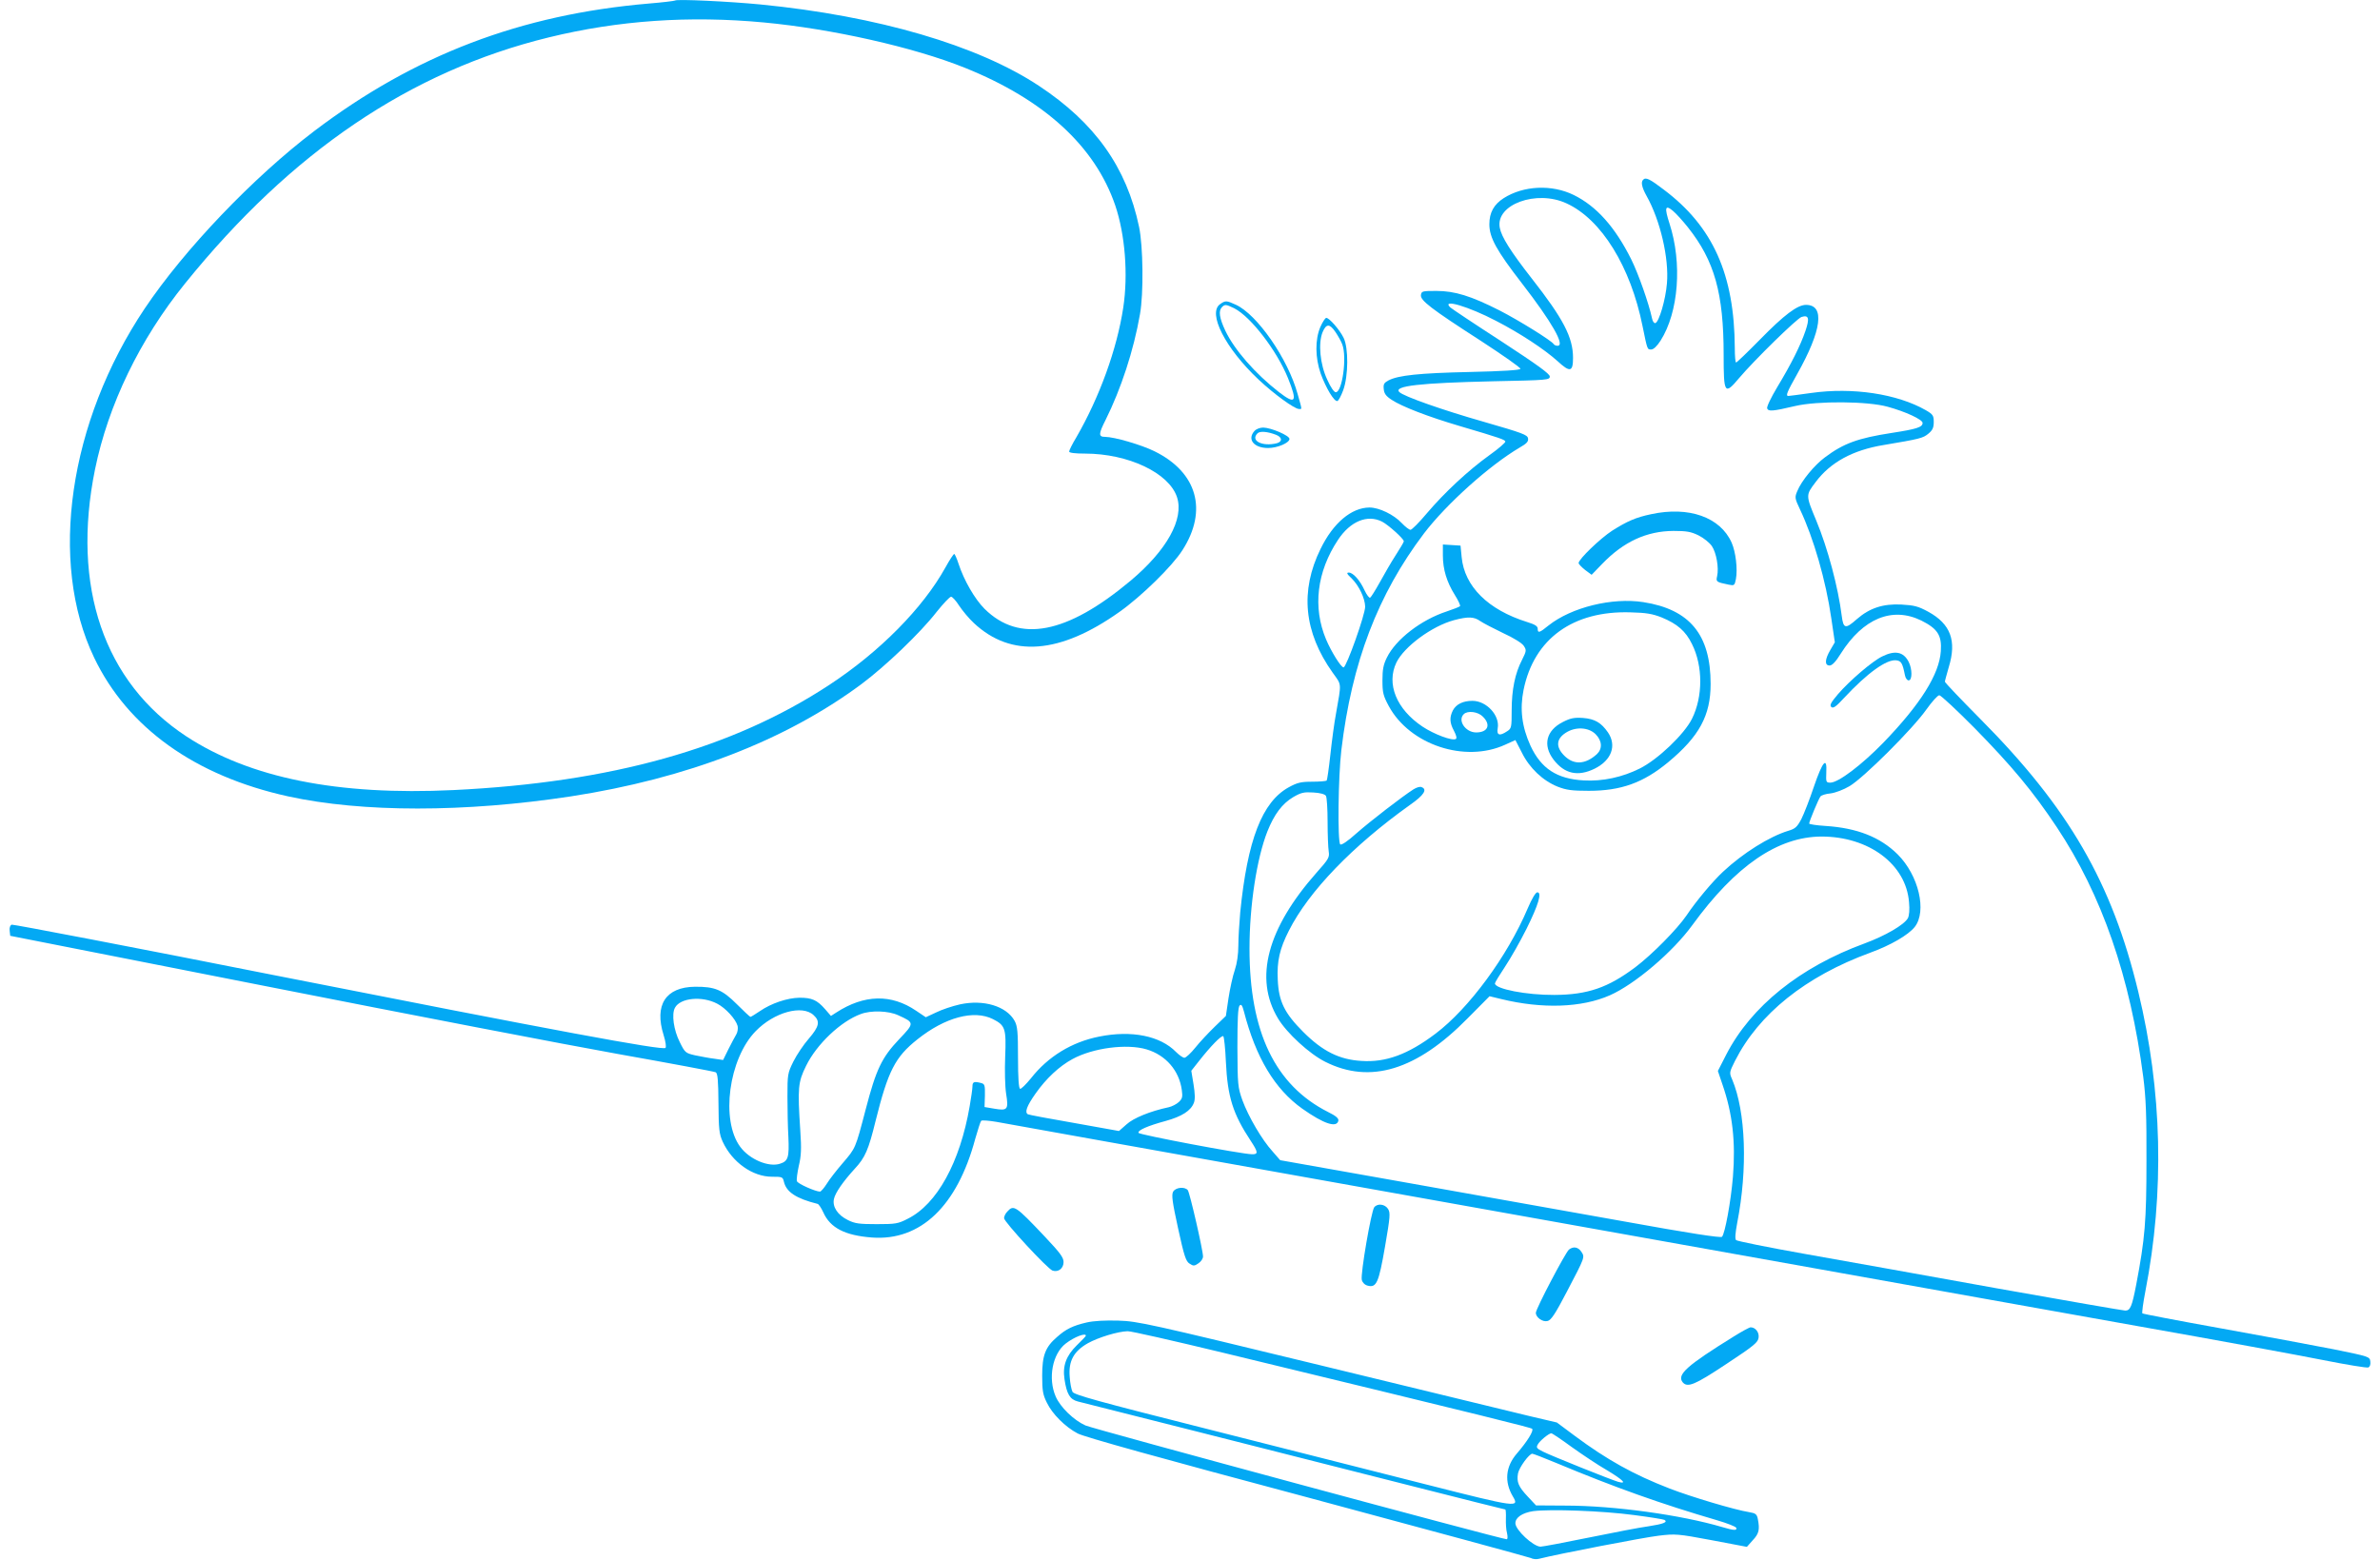
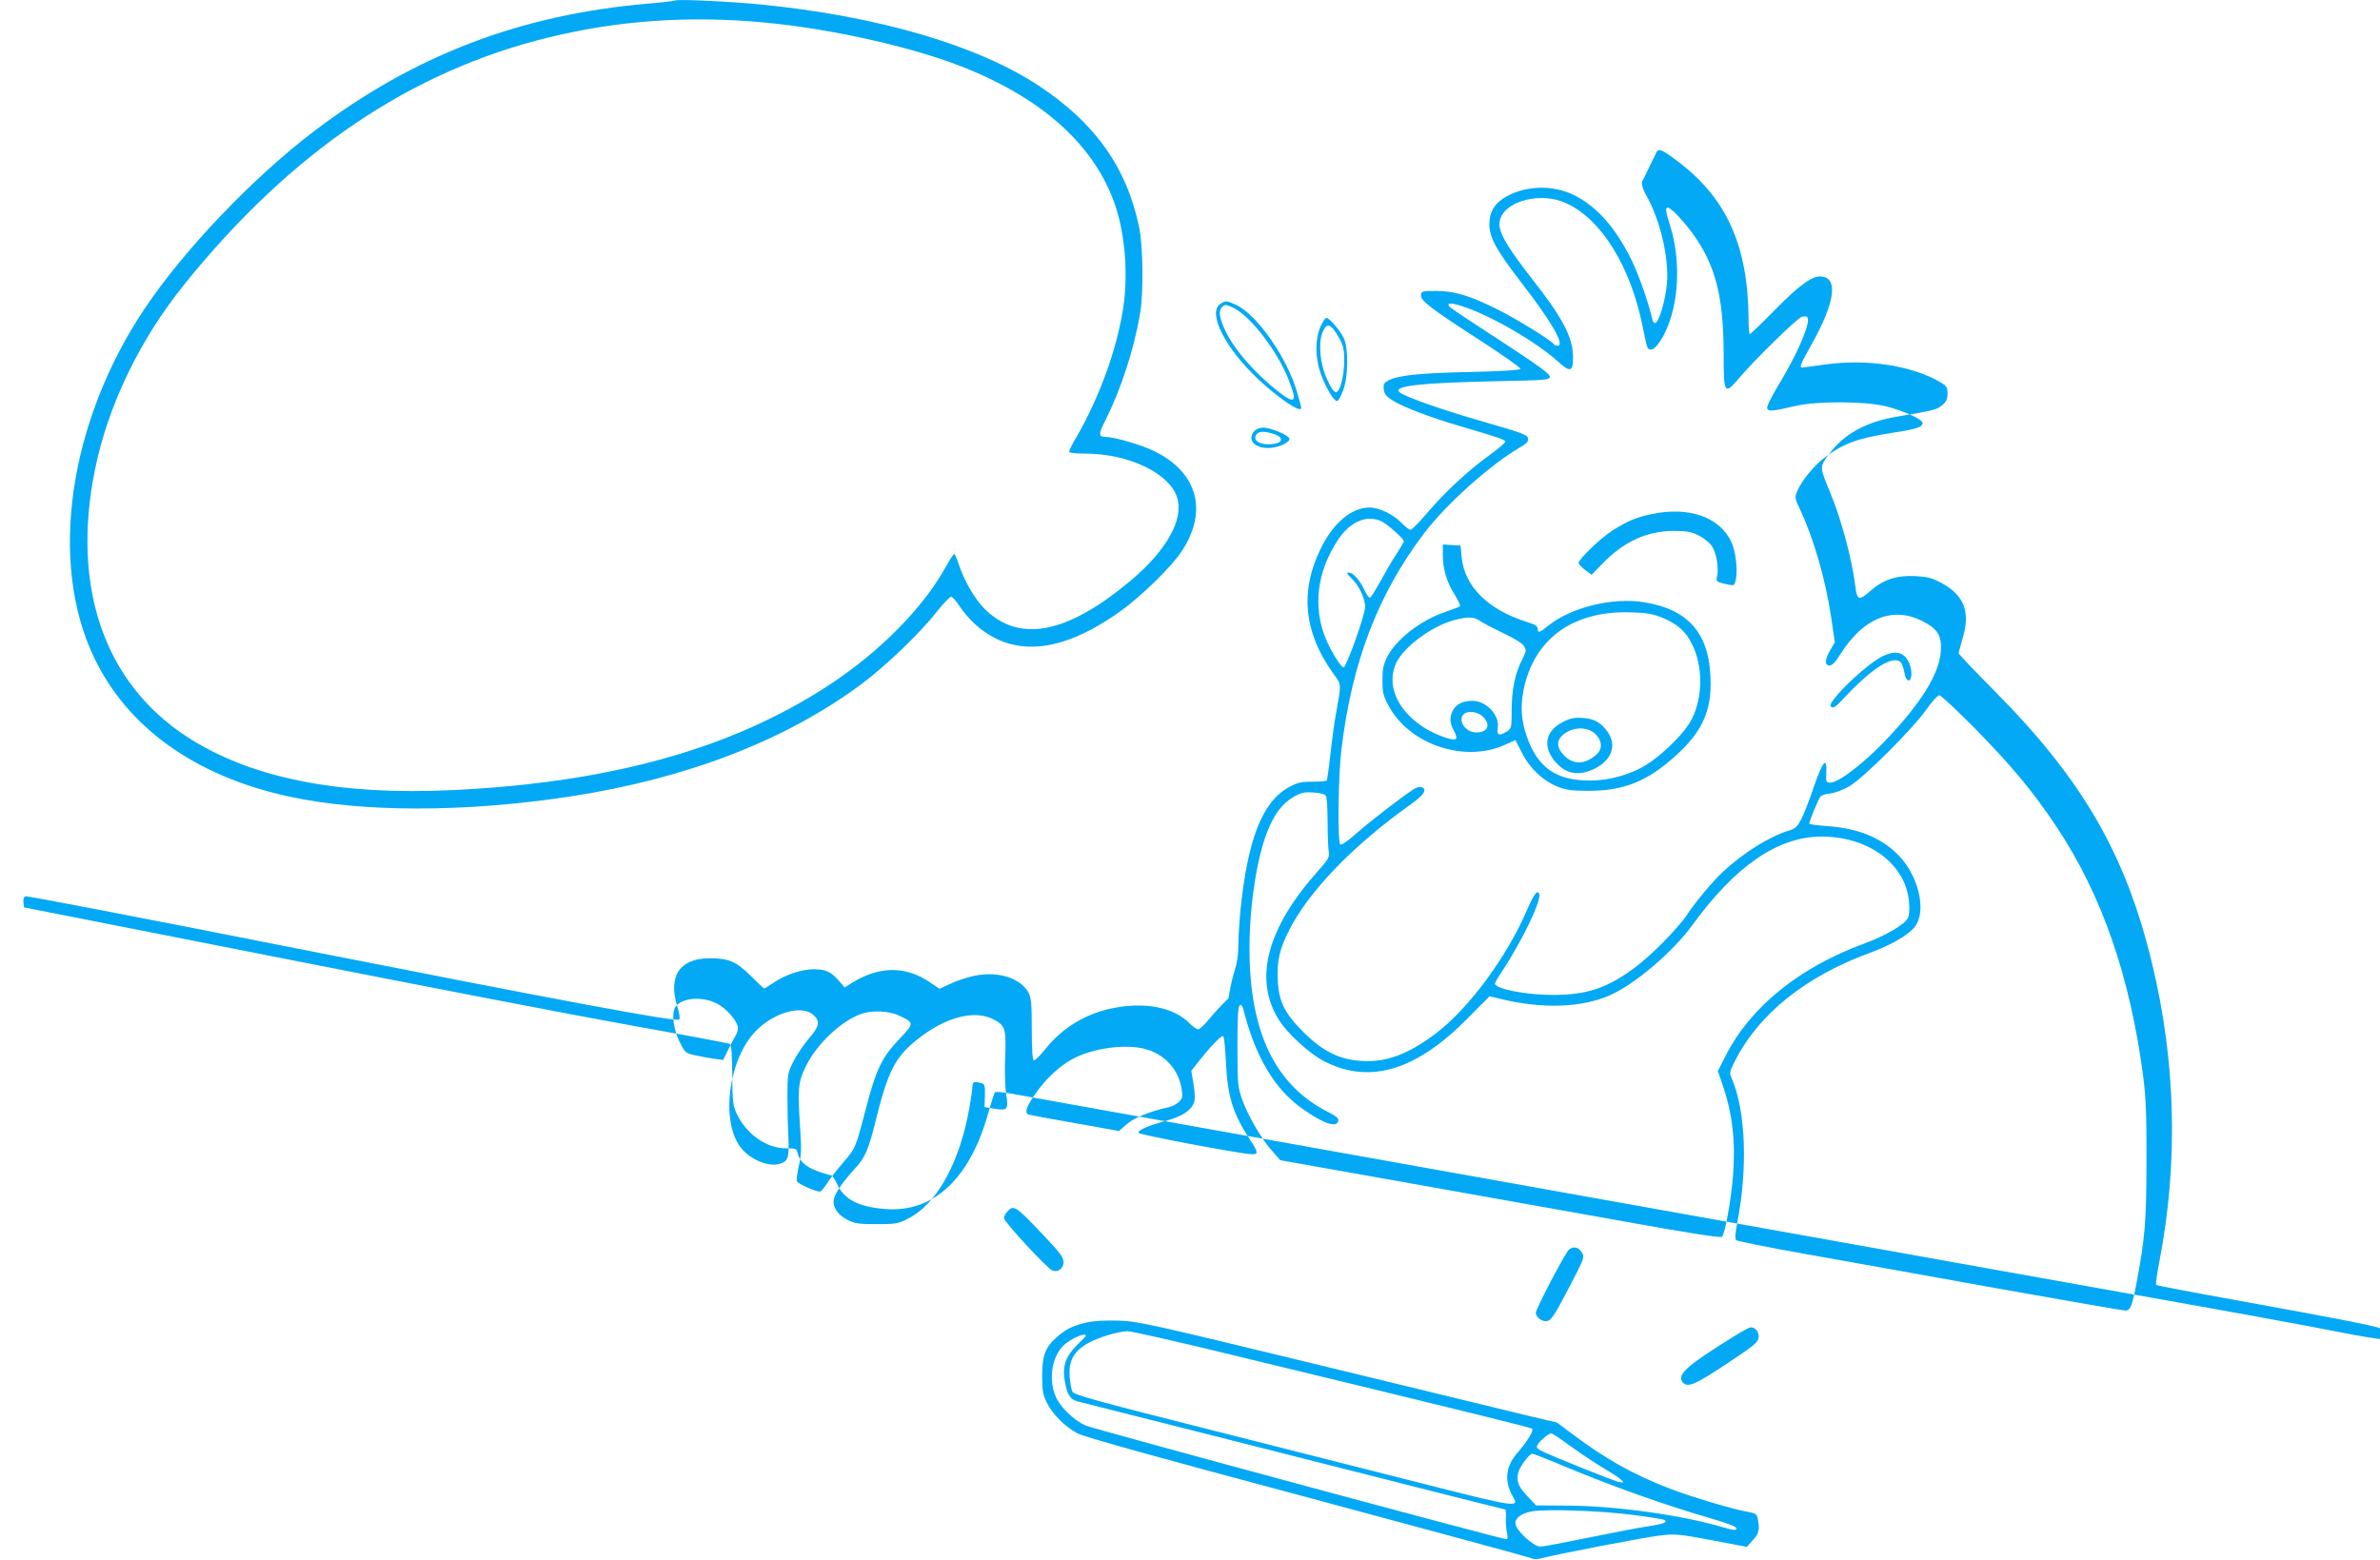
<svg xmlns="http://www.w3.org/2000/svg" version="1.0" width="1280pt" height="839pt" viewBox="0 0 1280 839" preserveAspectRatio="xMidYMid meet">
  <g transform="translate(0,839) scale(0.1,-0.1)" fill="#03a9f4" stroke="none">
    <path d="M3630 8387 c-3 -2 -66 -10 -140 -16 -689 -59 -1259 -276 -1800 -686 -328 -249 -698 -636 -912 -955 -408 -610 -518 -1363 -272 -1877 180 -377 543 -637 1044 -747 398 -87 950 -87 1520 0 623 96 1155 301 1563 604 130 97 317 276 404 388 36 45 71 82 78 82 7 0 27 -22 44 -49 18 -27 53 -69 79 -93 200 -187 462 -167 782 60 119 84 285 247 339 332 138 214 80 419 -149 532 -70 35 -218 78 -267 78 -36 0 -35 16 3 91 83 167 151 373 185 569 20 111 17 366 -5 470 -67 320 -237 559 -538 758 -329 218 -867 376 -1498 438 -165 16 -452 30 -460 21z m480 -118 c363 -34 805 -133 1080 -244 425 -171 699 -421 808 -740 53 -157 70 -372 43 -550 -34 -224 -128 -482 -252 -697 -22 -36 -39 -71 -39 -77 0 -7 31 -11 85 -11 233 0 452 -104 495 -234 39 -118 -55 -287 -251 -451 -342 -286 -597 -335 -784 -150 -53 53 -111 154 -140 243 -9 28 -20 52 -23 52 -4 0 -25 -32 -47 -72 -122 -220 -354 -454 -623 -631 -521 -343 -1175 -526 -2023 -567 -622 -30 -1095 65 -1437 289 -443 291 -619 806 -491 1436 71 347 241 700 485 1001 572 708 1211 1141 1956 1323 372 91 755 118 1158 80z" />
-     <path d="M8837 7423 c-13 -12 -7 -41 18 -86 74 -131 122 -337 110 -472 -7 -86 -42 -206 -62 -213 -7 -2 -15 9 -18 25 -18 83 -73 239 -112 318 -87 174 -187 286 -309 346 -118 58 -270 51 -377 -17 -53 -34 -77 -78 -77 -140 0 -72 38 -141 175 -318 161 -208 234 -336 192 -336 -9 0 -18 4 -21 9 -12 19 -186 127 -291 181 -154 78 -241 105 -340 105 -75 0 -80 -1 -83 -22 -4 -29 53 -73 323 -247 118 -77 214 -144 212 -150 -2 -7 -94 -13 -273 -17 -273 -6 -383 -18 -436 -45 -24 -13 -29 -20 -26 -47 2 -24 12 -38 43 -58 54 -36 197 -91 363 -140 224 -66 245 -74 248 -84 2 -5 -37 -39 -85 -73 -114 -82 -241 -200 -337 -313 -41 -49 -81 -89 -88 -89 -7 0 -28 16 -47 36 -43 46 -122 84 -174 84 -97 -1 -195 -83 -263 -223 -111 -226 -90 -447 65 -665 50 -70 48 -50 18 -222 -9 -47 -22 -145 -30 -219 -8 -73 -17 -136 -20 -140 -4 -3 -39 -6 -78 -6 -61 0 -80 -5 -126 -30 -143 -79 -222 -282 -261 -674 -5 -57 -10 -137 -10 -177 0 -47 -7 -96 -19 -132 -11 -31 -26 -100 -34 -152 l-14 -95 -60 -58 c-33 -32 -80 -82 -104 -112 -24 -30 -51 -55 -59 -55 -8 0 -28 14 -45 31 -85 87 -239 118 -413 83 -148 -29 -276 -108 -367 -224 -27 -33 -53 -59 -59 -57 -7 3 -11 59 -11 168 0 138 -3 169 -18 197 -44 80 -168 117 -295 89 -40 -9 -97 -28 -127 -43 l-56 -26 -52 35 c-134 91 -279 88 -430 -10 l-28 -18 -32 37 c-43 49 -71 61 -137 61 -66 -1 -152 -30 -213 -72 -25 -17 -48 -31 -51 -31 -3 0 -36 31 -73 68 -78 78 -118 95 -226 94 -157 -2 -219 -98 -168 -260 11 -35 15 -64 10 -69 -15 -15 -604 95 -2103 391 -770 153 -1405 274 -1413 272 -9 -4 -13 -17 -11 -33 l3 -27 1380 -272 c759 -150 1610 -314 1890 -364 281 -50 516 -94 524 -98 11 -6 14 -43 15 -167 1 -141 4 -165 23 -207 51 -110 160 -188 265 -188 55 0 58 -1 64 -27 13 -55 65 -90 181 -119 6 -1 20 -22 31 -46 37 -83 116 -124 262 -135 261 -19 458 169 555 531 14 49 28 93 32 97 5 4 42 1 83 -6 41 -8 820 -147 1730 -310 910 -163 2105 -377 2655 -475 550 -99 1342 -240 1760 -315 418 -74 863 -156 988 -181 126 -25 235 -43 244 -40 9 4 13 16 11 32 -3 26 -6 27 -198 66 -107 21 -381 72 -609 113 -228 41 -416 77 -419 80 -3 3 4 56 16 118 104 534 91 1079 -38 1612 -142 588 -373 988 -852 1470 -103 104 -188 193 -188 198 0 5 10 40 21 79 43 141 10 231 -110 297 -55 30 -76 35 -145 39 -99 5 -171 -19 -239 -78 -62 -55 -73 -53 -82 18 -19 152 -75 363 -137 512 -57 137 -57 136 -3 207 79 106 200 172 365 199 196 33 212 37 241 61 23 19 29 33 29 63 0 34 -4 41 -42 63 -153 88 -394 125 -618 93 -63 -9 -118 -16 -122 -16 -16 0 -7 21 47 117 133 236 151 373 48 373 -46 0 -117 -53 -248 -187 -67 -68 -124 -123 -128 -123 -4 0 -7 35 -7 78 -2 395 -117 653 -382 852 -76 58 -97 68 -111 53z m-412 -127 c188 -86 345 -341 409 -661 26 -127 25 -125 46 -125 13 0 31 17 51 48 97 153 117 416 48 629 -28 86 -24 104 18 69 18 -15 54 -55 81 -89 143 -180 192 -355 192 -685 0 -210 5 -219 83 -126 82 97 311 321 336 329 39 12 44 -7 21 -75 -27 -79 -76 -177 -152 -303 -34 -57 -57 -105 -54 -114 7 -17 28 -16 151 13 120 28 390 26 497 -4 96 -26 188 -69 188 -87 0 -23 -31 -33 -167 -54 -181 -28 -258 -56 -358 -131 -56 -41 -127 -127 -149 -182 -14 -33 -14 -38 15 -99 73 -154 139 -383 168 -585 l19 -129 -24 -41 c-30 -51 -32 -84 -4 -84 13 0 33 20 60 64 120 190 277 254 433 178 88 -44 111 -80 105 -165 -8 -124 -109 -285 -310 -493 -116 -119 -241 -214 -284 -214 -23 0 -24 3 -22 53 5 90 -19 64 -66 -73 -23 -69 -54 -148 -68 -176 -23 -43 -33 -52 -70 -63 -102 -31 -244 -120 -351 -220 -55 -51 -145 -158 -197 -236 -51 -74 -184 -209 -275 -278 -147 -110 -256 -148 -435 -149 -150 -1 -320 32 -320 62 0 5 25 46 55 91 30 45 82 137 115 203 64 129 84 196 58 196 -9 0 -29 -33 -52 -87 -109 -257 -316 -538 -495 -673 -148 -112 -268 -156 -399 -147 -119 7 -209 52 -313 156 -101 101 -132 164 -137 281 -5 99 10 166 60 264 107 212 344 457 651 676 76 53 95 84 62 96 -8 4 -27 -2 -43 -12 -61 -39 -232 -171 -306 -236 -49 -44 -82 -66 -88 -60 -15 15 -11 364 6 507 56 471 196 837 444 1165 122 160 353 367 516 463 37 21 47 32 44 49 -3 19 -30 29 -238 89 -218 62 -432 137 -454 160 -34 33 112 49 504 58 295 6 305 7 305 26 0 14 -66 62 -262 190 -144 93 -268 176 -274 182 -48 48 100 4 247 -73 130 -67 260 -153 330 -216 68 -63 84 -59 84 17 0 110 -52 210 -222 427 -114 146 -163 224 -172 273 -24 125 198 206 359 131z m-992 -1712 c33 -17 117 -92 117 -106 0 -4 -20 -38 -44 -75 -24 -37 -62 -103 -85 -145 -24 -43 -47 -80 -52 -83 -5 -3 -18 14 -30 39 -25 55 -62 96 -85 96 -14 0 -10 -8 16 -32 39 -39 71 -106 72 -151 1 -41 -101 -327 -116 -327 -14 0 -66 84 -94 150 -73 173 -50 364 64 536 66 100 158 138 237 98z m3187 -1111 c199 -203 313 -339 442 -533 242 -364 395 -805 465 -1345 14 -110 18 -207 17 -450 0 -323 -8 -418 -55 -665 -23 -119 -32 -140 -59 -140 -10 0 -322 54 -692 120 -370 67 -835 150 -1032 185 -198 35 -364 69 -369 74 -7 7 -4 39 6 93 57 291 46 597 -27 771 -16 36 -16 38 15 100 128 253 380 455 727 582 110 40 205 95 240 139 66 85 21 277 -92 390 -94 93 -218 142 -388 153 -48 3 -88 9 -88 13 0 11 51 134 61 146 5 6 29 14 54 16 25 3 70 20 102 39 75 44 340 308 413 412 30 42 61 77 70 77 8 0 94 -80 190 -177z m-3489 -364 c5 -8 9 -70 9 -139 0 -69 3 -141 6 -160 5 -32 0 -41 -66 -115 -265 -300 -336 -568 -207 -783 47 -79 170 -192 255 -234 241 -121 491 -45 765 234 l118 119 62 -15 c221 -54 433 -47 585 20 134 59 339 233 444 378 233 320 460 475 694 476 255 0 455 -149 471 -353 4 -40 1 -72 -6 -86 -20 -36 -122 -95 -233 -136 -347 -127 -610 -338 -744 -598 l-45 -88 25 -74 c54 -156 71 -308 56 -495 -11 -133 -43 -307 -59 -323 -7 -7 -181 20 -523 82 -282 50 -814 145 -1183 211 l-670 119 -40 46 c-58 63 -131 189 -163 276 -25 71 -26 82 -27 286 0 150 3 215 12 224 9 9 14 1 23 -32 64 -248 166 -418 314 -523 116 -82 186 -105 194 -64 2 12 -14 26 -55 46 -285 144 -423 430 -423 879 0 232 39 485 96 630 37 93 80 150 139 185 43 25 58 28 108 25 37 -2 62 -9 68 -18z m-3274 -1118 c45 -23 100 -83 110 -120 3 -13 0 -33 -7 -45 -7 -12 -26 -47 -42 -79 l-29 -59 -48 7 c-26 3 -72 12 -102 18 -52 12 -55 14 -83 71 -33 65 -45 151 -26 185 28 53 145 65 227 22z m519 -62 c36 -33 30 -61 -26 -126 -28 -32 -65 -87 -83 -123 -31 -63 -32 -69 -32 -190 0 -69 2 -165 5 -215 5 -111 -1 -131 -45 -145 -61 -20 -164 23 -214 91 -106 143 -62 473 83 622 99 102 251 144 312 86z m454 0 c89 -40 89 -42 6 -129 -94 -99 -124 -162 -180 -377 -56 -214 -54 -208 -124 -290 -32 -37 -71 -87 -85 -110 -15 -24 -32 -43 -37 -43 -24 0 -119 42 -124 56 -3 8 2 45 10 82 13 54 15 91 8 192 -15 228 -12 259 31 346 57 117 187 240 294 279 55 21 149 18 201 -6z m510 -21 c67 -34 72 -51 66 -203 -3 -72 -1 -159 5 -198 14 -86 8 -93 -63 -81 l-53 9 2 62 c1 55 -1 62 -20 67 -38 10 -47 7 -47 -18 0 -13 -7 -61 -15 -107 -52 -302 -176 -527 -333 -605 -52 -27 -66 -29 -167 -29 -94 0 -117 3 -155 22 -55 27 -84 71 -75 113 7 34 50 95 112 163 56 60 74 102 112 257 67 269 105 344 225 439 149 119 304 160 406 109z m1253 -230 c9 -189 38 -280 133 -424 41 -62 42 -74 7 -73 -57 1 -607 105 -610 115 -5 14 50 38 146 64 87 24 136 55 152 98 7 17 6 50 -2 99 l-12 73 41 52 c62 79 121 140 131 134 4 -3 11 -65 14 -138z m-426 67 c103 -31 175 -114 189 -219 5 -36 3 -46 -16 -64 -13 -12 -37 -24 -54 -28 -99 -21 -190 -58 -227 -92 l-41 -36 -240 43 c-133 23 -245 44 -250 47 -18 11 -6 44 41 111 57 81 127 147 199 186 110 60 292 84 399 52z" />
+     <path d="M8837 7423 c-13 -12 -7 -41 18 -86 74 -131 122 -337 110 -472 -7 -86 -42 -206 -62 -213 -7 -2 -15 9 -18 25 -18 83 -73 239 -112 318 -87 174 -187 286 -309 346 -118 58 -270 51 -377 -17 -53 -34 -77 -78 -77 -140 0 -72 38 -141 175 -318 161 -208 234 -336 192 -336 -9 0 -18 4 -21 9 -12 19 -186 127 -291 181 -154 78 -241 105 -340 105 -75 0 -80 -1 -83 -22 -4 -29 53 -73 323 -247 118 -77 214 -144 212 -150 -2 -7 -94 -13 -273 -17 -273 -6 -383 -18 -436 -45 -24 -13 -29 -20 -26 -47 2 -24 12 -38 43 -58 54 -36 197 -91 363 -140 224 -66 245 -74 248 -84 2 -5 -37 -39 -85 -73 -114 -82 -241 -200 -337 -313 -41 -49 -81 -89 -88 -89 -7 0 -28 16 -47 36 -43 46 -122 84 -174 84 -97 -1 -195 -83 -263 -223 -111 -226 -90 -447 65 -665 50 -70 48 -50 18 -222 -9 -47 -22 -145 -30 -219 -8 -73 -17 -136 -20 -140 -4 -3 -39 -6 -78 -6 -61 0 -80 -5 -126 -30 -143 -79 -222 -282 -261 -674 -5 -57 -10 -137 -10 -177 0 -47 -7 -96 -19 -132 -11 -31 -26 -100 -34 -152 c-33 -32 -80 -82 -104 -112 -24 -30 -51 -55 -59 -55 -8 0 -28 14 -45 31 -85 87 -239 118 -413 83 -148 -29 -276 -108 -367 -224 -27 -33 -53 -59 -59 -57 -7 3 -11 59 -11 168 0 138 -3 169 -18 197 -44 80 -168 117 -295 89 -40 -9 -97 -28 -127 -43 l-56 -26 -52 35 c-134 91 -279 88 -430 -10 l-28 -18 -32 37 c-43 49 -71 61 -137 61 -66 -1 -152 -30 -213 -72 -25 -17 -48 -31 -51 -31 -3 0 -36 31 -73 68 -78 78 -118 95 -226 94 -157 -2 -219 -98 -168 -260 11 -35 15 -64 10 -69 -15 -15 -604 95 -2103 391 -770 153 -1405 274 -1413 272 -9 -4 -13 -17 -11 -33 l3 -27 1380 -272 c759 -150 1610 -314 1890 -364 281 -50 516 -94 524 -98 11 -6 14 -43 15 -167 1 -141 4 -165 23 -207 51 -110 160 -188 265 -188 55 0 58 -1 64 -27 13 -55 65 -90 181 -119 6 -1 20 -22 31 -46 37 -83 116 -124 262 -135 261 -19 458 169 555 531 14 49 28 93 32 97 5 4 42 1 83 -6 41 -8 820 -147 1730 -310 910 -163 2105 -377 2655 -475 550 -99 1342 -240 1760 -315 418 -74 863 -156 988 -181 126 -25 235 -43 244 -40 9 4 13 16 11 32 -3 26 -6 27 -198 66 -107 21 -381 72 -609 113 -228 41 -416 77 -419 80 -3 3 4 56 16 118 104 534 91 1079 -38 1612 -142 588 -373 988 -852 1470 -103 104 -188 193 -188 198 0 5 10 40 21 79 43 141 10 231 -110 297 -55 30 -76 35 -145 39 -99 5 -171 -19 -239 -78 -62 -55 -73 -53 -82 18 -19 152 -75 363 -137 512 -57 137 -57 136 -3 207 79 106 200 172 365 199 196 33 212 37 241 61 23 19 29 33 29 63 0 34 -4 41 -42 63 -153 88 -394 125 -618 93 -63 -9 -118 -16 -122 -16 -16 0 -7 21 47 117 133 236 151 373 48 373 -46 0 -117 -53 -248 -187 -67 -68 -124 -123 -128 -123 -4 0 -7 35 -7 78 -2 395 -117 653 -382 852 -76 58 -97 68 -111 53z m-412 -127 c188 -86 345 -341 409 -661 26 -127 25 -125 46 -125 13 0 31 17 51 48 97 153 117 416 48 629 -28 86 -24 104 18 69 18 -15 54 -55 81 -89 143 -180 192 -355 192 -685 0 -210 5 -219 83 -126 82 97 311 321 336 329 39 12 44 -7 21 -75 -27 -79 -76 -177 -152 -303 -34 -57 -57 -105 -54 -114 7 -17 28 -16 151 13 120 28 390 26 497 -4 96 -26 188 -69 188 -87 0 -23 -31 -33 -167 -54 -181 -28 -258 -56 -358 -131 -56 -41 -127 -127 -149 -182 -14 -33 -14 -38 15 -99 73 -154 139 -383 168 -585 l19 -129 -24 -41 c-30 -51 -32 -84 -4 -84 13 0 33 20 60 64 120 190 277 254 433 178 88 -44 111 -80 105 -165 -8 -124 -109 -285 -310 -493 -116 -119 -241 -214 -284 -214 -23 0 -24 3 -22 53 5 90 -19 64 -66 -73 -23 -69 -54 -148 -68 -176 -23 -43 -33 -52 -70 -63 -102 -31 -244 -120 -351 -220 -55 -51 -145 -158 -197 -236 -51 -74 -184 -209 -275 -278 -147 -110 -256 -148 -435 -149 -150 -1 -320 32 -320 62 0 5 25 46 55 91 30 45 82 137 115 203 64 129 84 196 58 196 -9 0 -29 -33 -52 -87 -109 -257 -316 -538 -495 -673 -148 -112 -268 -156 -399 -147 -119 7 -209 52 -313 156 -101 101 -132 164 -137 281 -5 99 10 166 60 264 107 212 344 457 651 676 76 53 95 84 62 96 -8 4 -27 -2 -43 -12 -61 -39 -232 -171 -306 -236 -49 -44 -82 -66 -88 -60 -15 15 -11 364 6 507 56 471 196 837 444 1165 122 160 353 367 516 463 37 21 47 32 44 49 -3 19 -30 29 -238 89 -218 62 -432 137 -454 160 -34 33 112 49 504 58 295 6 305 7 305 26 0 14 -66 62 -262 190 -144 93 -268 176 -274 182 -48 48 100 4 247 -73 130 -67 260 -153 330 -216 68 -63 84 -59 84 17 0 110 -52 210 -222 427 -114 146 -163 224 -172 273 -24 125 198 206 359 131z m-992 -1712 c33 -17 117 -92 117 -106 0 -4 -20 -38 -44 -75 -24 -37 -62 -103 -85 -145 -24 -43 -47 -80 -52 -83 -5 -3 -18 14 -30 39 -25 55 -62 96 -85 96 -14 0 -10 -8 16 -32 39 -39 71 -106 72 -151 1 -41 -101 -327 -116 -327 -14 0 -66 84 -94 150 -73 173 -50 364 64 536 66 100 158 138 237 98z m3187 -1111 c199 -203 313 -339 442 -533 242 -364 395 -805 465 -1345 14 -110 18 -207 17 -450 0 -323 -8 -418 -55 -665 -23 -119 -32 -140 -59 -140 -10 0 -322 54 -692 120 -370 67 -835 150 -1032 185 -198 35 -364 69 -369 74 -7 7 -4 39 6 93 57 291 46 597 -27 771 -16 36 -16 38 15 100 128 253 380 455 727 582 110 40 205 95 240 139 66 85 21 277 -92 390 -94 93 -218 142 -388 153 -48 3 -88 9 -88 13 0 11 51 134 61 146 5 6 29 14 54 16 25 3 70 20 102 39 75 44 340 308 413 412 30 42 61 77 70 77 8 0 94 -80 190 -177z m-3489 -364 c5 -8 9 -70 9 -139 0 -69 3 -141 6 -160 5 -32 0 -41 -66 -115 -265 -300 -336 -568 -207 -783 47 -79 170 -192 255 -234 241 -121 491 -45 765 234 l118 119 62 -15 c221 -54 433 -47 585 20 134 59 339 233 444 378 233 320 460 475 694 476 255 0 455 -149 471 -353 4 -40 1 -72 -6 -86 -20 -36 -122 -95 -233 -136 -347 -127 -610 -338 -744 -598 l-45 -88 25 -74 c54 -156 71 -308 56 -495 -11 -133 -43 -307 -59 -323 -7 -7 -181 20 -523 82 -282 50 -814 145 -1183 211 l-670 119 -40 46 c-58 63 -131 189 -163 276 -25 71 -26 82 -27 286 0 150 3 215 12 224 9 9 14 1 23 -32 64 -248 166 -418 314 -523 116 -82 186 -105 194 -64 2 12 -14 26 -55 46 -285 144 -423 430 -423 879 0 232 39 485 96 630 37 93 80 150 139 185 43 25 58 28 108 25 37 -2 62 -9 68 -18z m-3274 -1118 c45 -23 100 -83 110 -120 3 -13 0 -33 -7 -45 -7 -12 -26 -47 -42 -79 l-29 -59 -48 7 c-26 3 -72 12 -102 18 -52 12 -55 14 -83 71 -33 65 -45 151 -26 185 28 53 145 65 227 22z m519 -62 c36 -33 30 -61 -26 -126 -28 -32 -65 -87 -83 -123 -31 -63 -32 -69 -32 -190 0 -69 2 -165 5 -215 5 -111 -1 -131 -45 -145 -61 -20 -164 23 -214 91 -106 143 -62 473 83 622 99 102 251 144 312 86z m454 0 c89 -40 89 -42 6 -129 -94 -99 -124 -162 -180 -377 -56 -214 -54 -208 -124 -290 -32 -37 -71 -87 -85 -110 -15 -24 -32 -43 -37 -43 -24 0 -119 42 -124 56 -3 8 2 45 10 82 13 54 15 91 8 192 -15 228 -12 259 31 346 57 117 187 240 294 279 55 21 149 18 201 -6z m510 -21 c67 -34 72 -51 66 -203 -3 -72 -1 -159 5 -198 14 -86 8 -93 -63 -81 l-53 9 2 62 c1 55 -1 62 -20 67 -38 10 -47 7 -47 -18 0 -13 -7 -61 -15 -107 -52 -302 -176 -527 -333 -605 -52 -27 -66 -29 -167 -29 -94 0 -117 3 -155 22 -55 27 -84 71 -75 113 7 34 50 95 112 163 56 60 74 102 112 257 67 269 105 344 225 439 149 119 304 160 406 109z m1253 -230 c9 -189 38 -280 133 -424 41 -62 42 -74 7 -73 -57 1 -607 105 -610 115 -5 14 50 38 146 64 87 24 136 55 152 98 7 17 6 50 -2 99 l-12 73 41 52 c62 79 121 140 131 134 4 -3 11 -65 14 -138z m-426 67 c103 -31 175 -114 189 -219 5 -36 3 -46 -16 -64 -13 -12 -37 -24 -54 -28 -99 -21 -190 -58 -227 -92 l-41 -36 -240 43 c-133 23 -245 44 -250 47 -18 11 -6 44 41 111 57 81 127 147 199 186 110 60 292 84 399 52z" />
    <path d="M8880 5624 c-81 -17 -128 -37 -210 -89 -63 -41 -180 -153 -180 -174 0 -5 16 -22 35 -37 l35 -26 57 59 c115 119 238 176 383 177 71 0 94 -4 135 -24 28 -14 60 -40 72 -58 24 -36 38 -116 28 -161 -7 -31 -5 -32 62 -46 30 -6 32 -5 39 30 10 54 -1 146 -23 196 -61 137 -230 197 -433 153z" />
    <path d="M7760 5402 c0 -75 21 -143 64 -212 19 -30 32 -58 28 -61 -4 -4 -36 -16 -71 -28 -138 -45 -274 -150 -322 -248 -19 -38 -24 -64 -24 -123 0 -66 4 -82 34 -138 113 -209 410 -307 626 -208 l55 25 35 -68 c41 -83 113 -151 193 -183 47 -18 76 -22 167 -22 173 0 293 43 427 154 167 139 228 251 228 421 0 265 -112 401 -362 440 -168 26 -386 -28 -509 -125 -50 -41 -59 -43 -59 -18 0 14 -15 23 -57 36 -211 66 -337 192 -352 349 l-6 62 -47 3 -48 3 0 -59z m1176 -333 c85 -35 130 -74 164 -144 59 -118 59 -282 0 -401 -41 -83 -183 -219 -281 -268 -94 -47 -200 -70 -302 -64 -144 8 -229 64 -286 187 -46 101 -58 196 -37 300 56 275 266 427 576 417 84 -2 117 -8 166 -27z m-975 -20 c16 -11 72 -40 124 -65 55 -25 101 -54 110 -68 15 -23 15 -27 -9 -75 -38 -73 -56 -162 -56 -272 0 -92 -1 -98 -25 -113 -40 -27 -57 -21 -50 17 12 68 -60 147 -136 147 -51 0 -87 -18 -105 -51 -19 -38 -18 -67 6 -111 12 -23 16 -39 10 -43 -19 -12 -117 25 -179 66 -141 94 -196 230 -141 345 42 86 191 196 310 228 76 20 107 19 141 -5z m14 -514 c45 -44 27 -85 -36 -85 -57 0 -101 64 -67 98 21 21 77 14 103 -13z" />
    <path d="M8405 4506 c-89 -45 -109 -124 -50 -202 59 -77 131 -93 221 -49 91 45 120 124 72 195 -37 53 -71 73 -135 78 -47 3 -67 -1 -108 -22z m176 -65 c36 -36 38 -79 7 -108 -62 -56 -124 -59 -175 -8 -46 46 -44 89 6 122 52 35 123 32 162 -6z" />
    <path d="M10123 4859 c-54 -26 -176 -131 -238 -203 -38 -45 -46 -59 -36 -69 10 -9 25 1 69 49 125 134 228 208 280 202 27 -3 34 -15 47 -80 3 -16 12 -28 20 -28 20 0 20 61 0 100 -28 54 -73 63 -142 29z" />
    <path d="M6562 6754 c-69 -48 28 -238 208 -407 82 -77 192 -157 216 -157 17 0 18 -9 -7 80 -52 190 -218 429 -333 481 -50 23 -56 23 -84 3z m77 -23 c89 -46 228 -227 288 -375 52 -129 42 -145 -49 -75 -128 100 -239 227 -288 330 -32 68 -38 107 -18 127 16 16 22 15 67 -7z" />
    <path d="M7101 6631 c-29 -68 -28 -165 2 -251 28 -77 73 -153 90 -147 6 2 20 28 31 58 28 76 29 228 2 282 -21 43 -77 107 -93 107 -6 0 -20 -22 -32 -49z m82 -28 c14 -21 31 -51 36 -66 26 -68 0 -257 -35 -257 -9 0 -28 27 -46 68 -39 83 -49 196 -25 255 20 47 38 47 70 0z" />
    <path d="M6747 6072 c-41 -45 -4 -92 73 -92 51 0 115 28 115 49 0 18 -98 60 -141 61 -18 0 -38 -8 -47 -18z m116 -21 c33 -13 35 -36 5 -45 -78 -20 -145 13 -105 53 13 13 53 10 100 -8z" />
-     <path d="M6309 1979 c-9 -18 -4 -55 27 -197 32 -147 42 -177 61 -189 21 -14 26 -14 48 1 14 9 25 25 25 37 0 33 -71 343 -82 357 -17 20 -66 15 -79 -9z" />
-     <path d="M7391 1896 c-16 -19 -75 -360 -67 -391 4 -15 16 -27 32 -31 47 -12 59 15 93 211 28 162 29 181 16 202 -17 26 -56 31 -74 9z" />
    <path d="M5417 1872 c-10 -10 -17 -26 -17 -35 0 -20 235 -274 261 -282 31 -10 59 12 59 46 0 25 -19 50 -101 137 -158 167 -167 173 -202 134z" />
    <path d="M8438 1668 c-19 -16 -178 -318 -178 -340 0 -25 37 -51 63 -44 19 4 42 39 104 158 98 187 97 185 78 214 -17 26 -43 31 -67 12z" />
    <path d="M5844 1276 c-73 -17 -111 -35 -159 -78 -63 -54 -80 -99 -80 -208 0 -81 4 -103 25 -145 29 -61 99 -131 166 -166 32 -18 449 -134 1233 -343 651 -175 1193 -322 1204 -327 10 -6 31 -8 45 -4 97 25 564 115 642 124 91 11 103 10 285 -24 l190 -36 32 36 c33 35 38 57 27 113 -5 27 -12 32 -48 38 -76 12 -311 82 -427 127 -194 75 -337 155 -508 282 l-98 73 -149 35 c-82 20 -588 143 -1124 273 -919 223 -981 237 -1085 240 -70 2 -132 -1 -171 -10z m731 -162 c1453 -352 1658 -403 1665 -410 10 -10 -26 -68 -83 -134 -60 -70 -67 -151 -21 -229 37 -62 25 -61 -463 63 -252 64 -781 198 -1176 298 -599 151 -720 185 -729 201 -6 12 -13 48 -15 81 -7 85 22 137 97 180 57 32 163 64 215 65 16 1 245 -51 510 -115z m-735 91 c0 -3 -22 -26 -49 -52 -57 -56 -77 -110 -66 -182 12 -80 29 -109 72 -120 21 -5 324 -82 673 -170 349 -89 857 -217 1128 -286 271 -69 495 -125 498 -125 2 0 4 -21 3 -48 -1 -26 1 -62 6 -79 4 -19 4 -33 -2 -33 -27 0 -2226 594 -2265 612 -63 28 -135 98 -160 155 -43 98 -18 231 54 286 45 35 108 59 108 42z m2613 -599 c56 -40 141 -97 190 -125 88 -53 110 -76 59 -62 -40 12 -360 140 -405 163 -32 16 -36 21 -27 37 10 20 59 60 73 61 5 0 54 -33 110 -74z m-85 -85 c316 -132 566 -221 867 -309 54 -16 101 -34 103 -41 5 -15 -14 -14 -74 4 -223 66 -584 116 -846 116 l-157 1 -44 47 c-51 54 -61 79 -53 125 6 32 60 106 77 106 5 0 62 -22 127 -49z m421 -281 c85 -11 158 -23 163 -26 19 -12 -6 -22 -84 -34 -46 -6 -191 -34 -323 -61 -132 -27 -249 -49 -260 -49 -39 1 -135 90 -135 126 0 31 37 56 95 65 92 12 373 2 544 -21z" />
    <path d="M9325 1201 c-255 -158 -308 -206 -275 -247 26 -30 65 -14 235 99 150 99 170 116 173 142 4 28 -17 55 -43 55 -6 0 -47 -22 -90 -49z" />
  </g>
</svg>